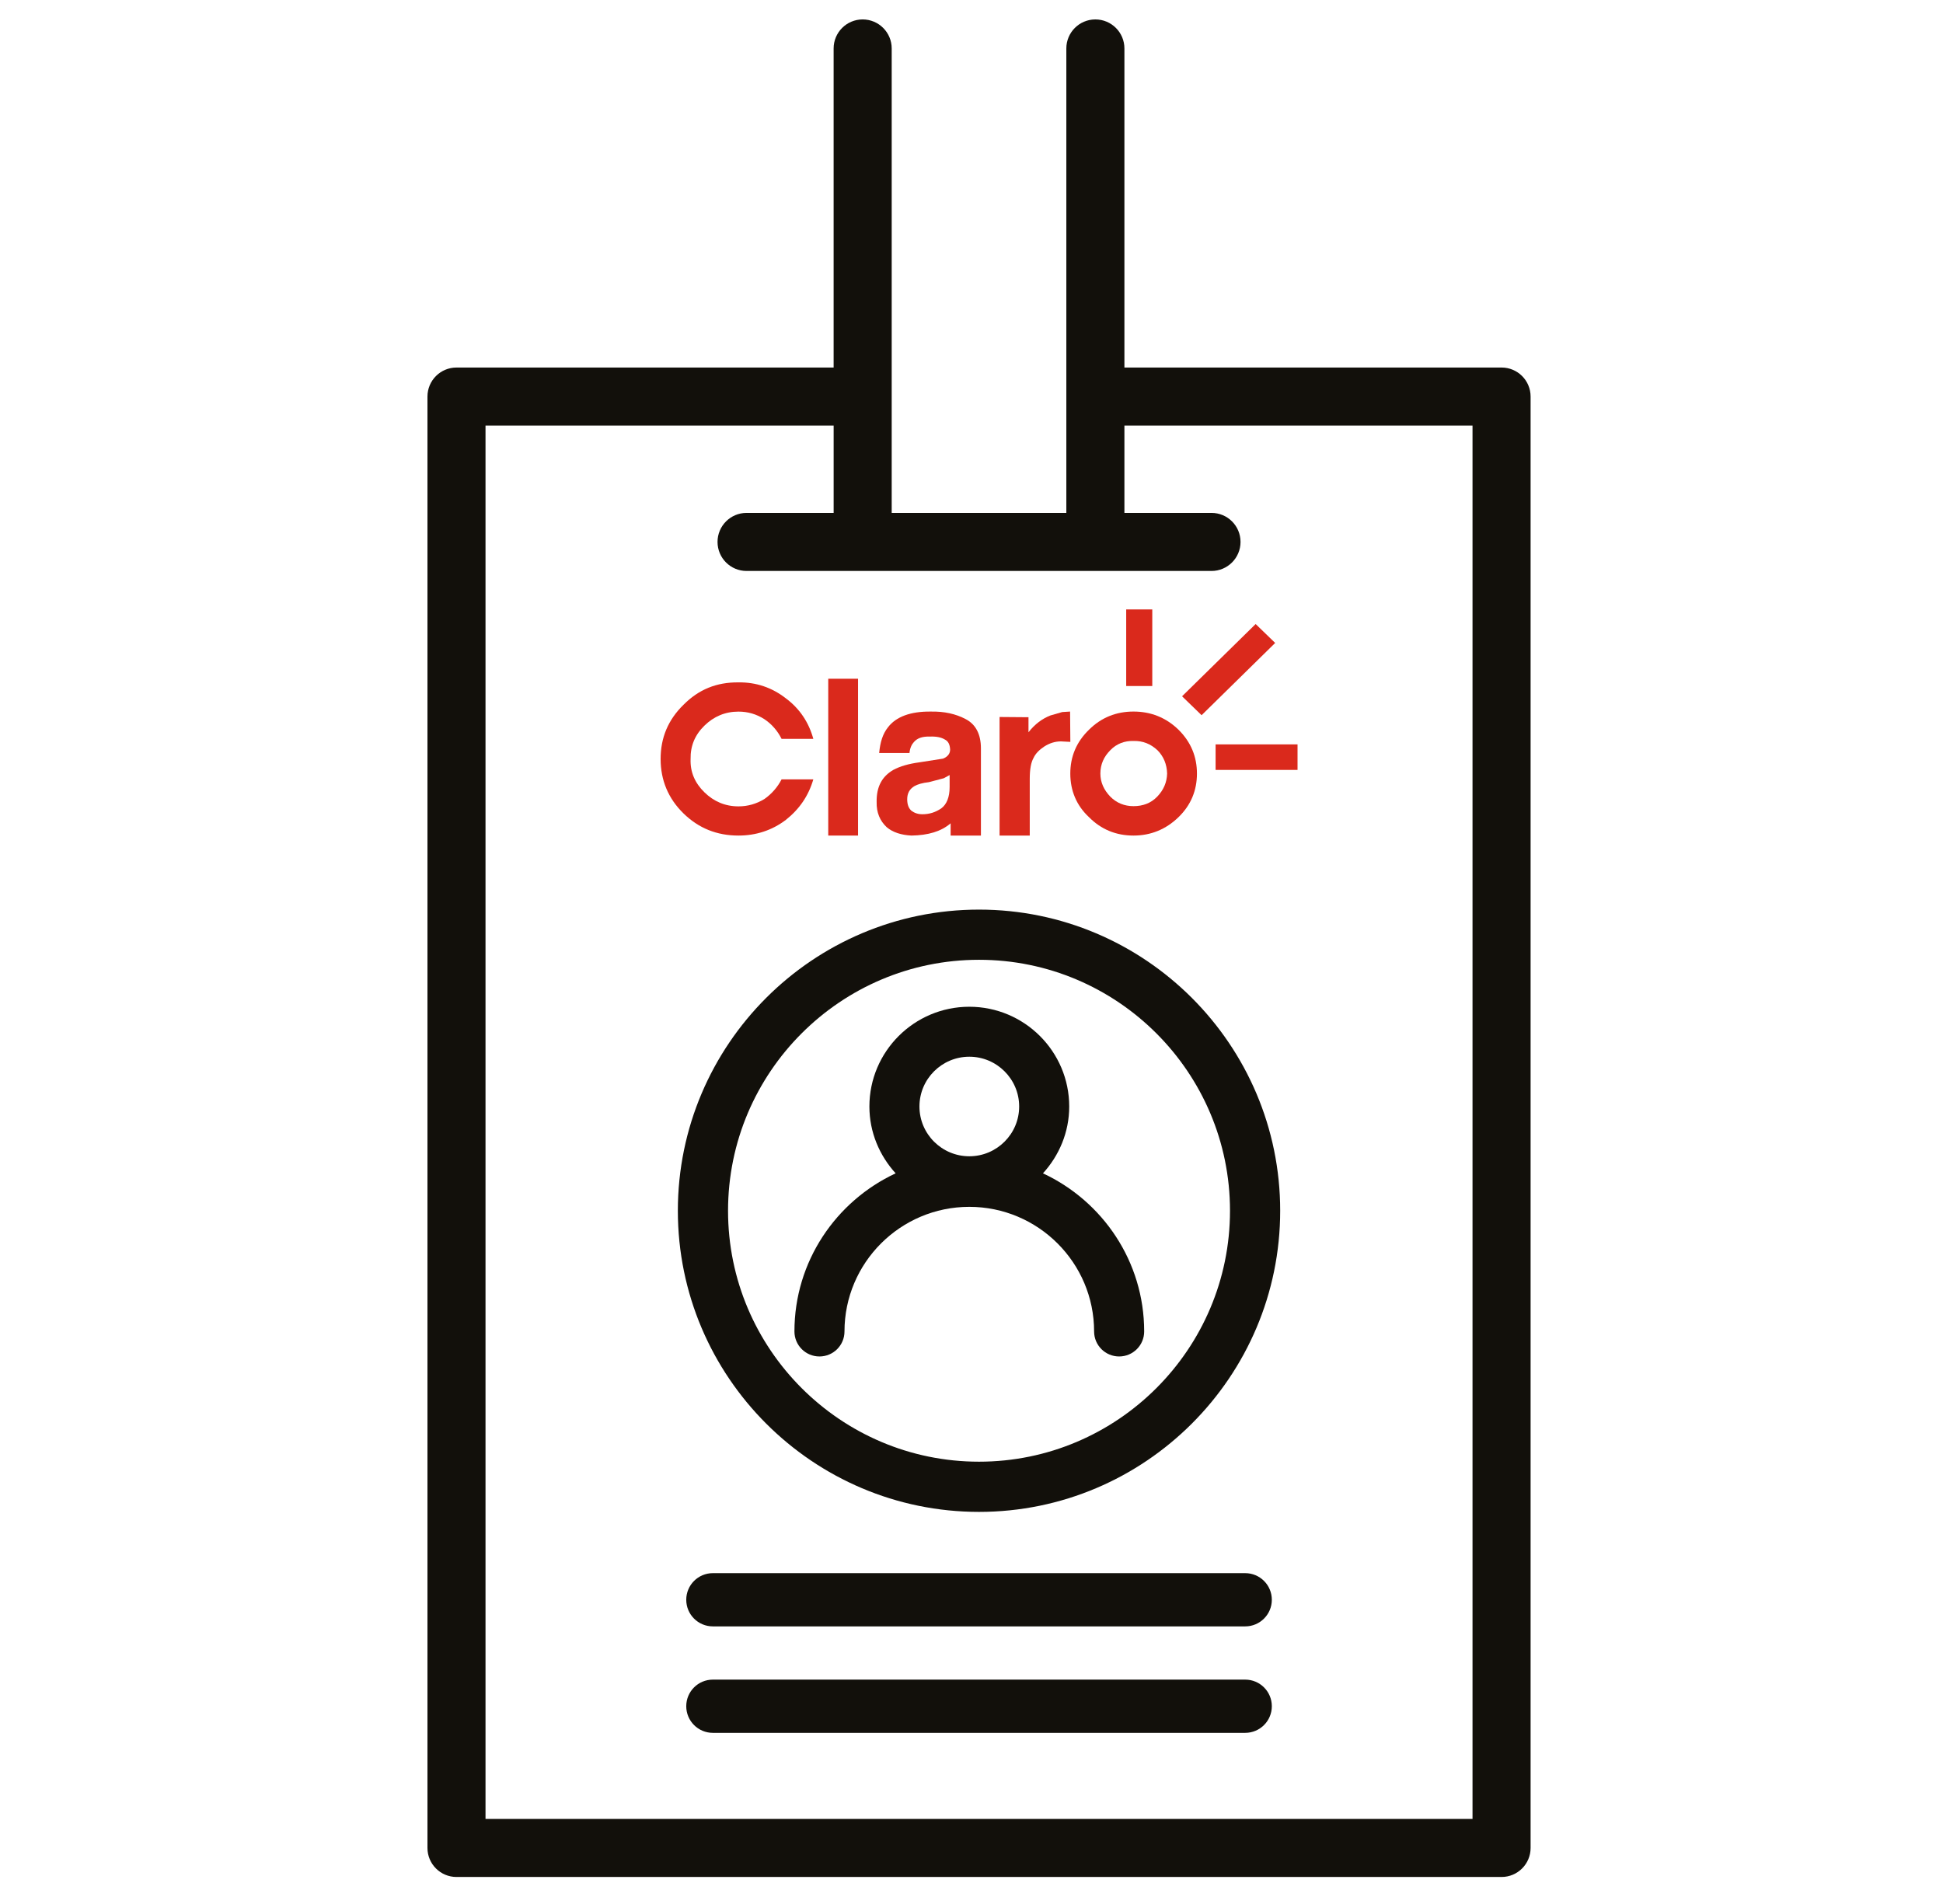
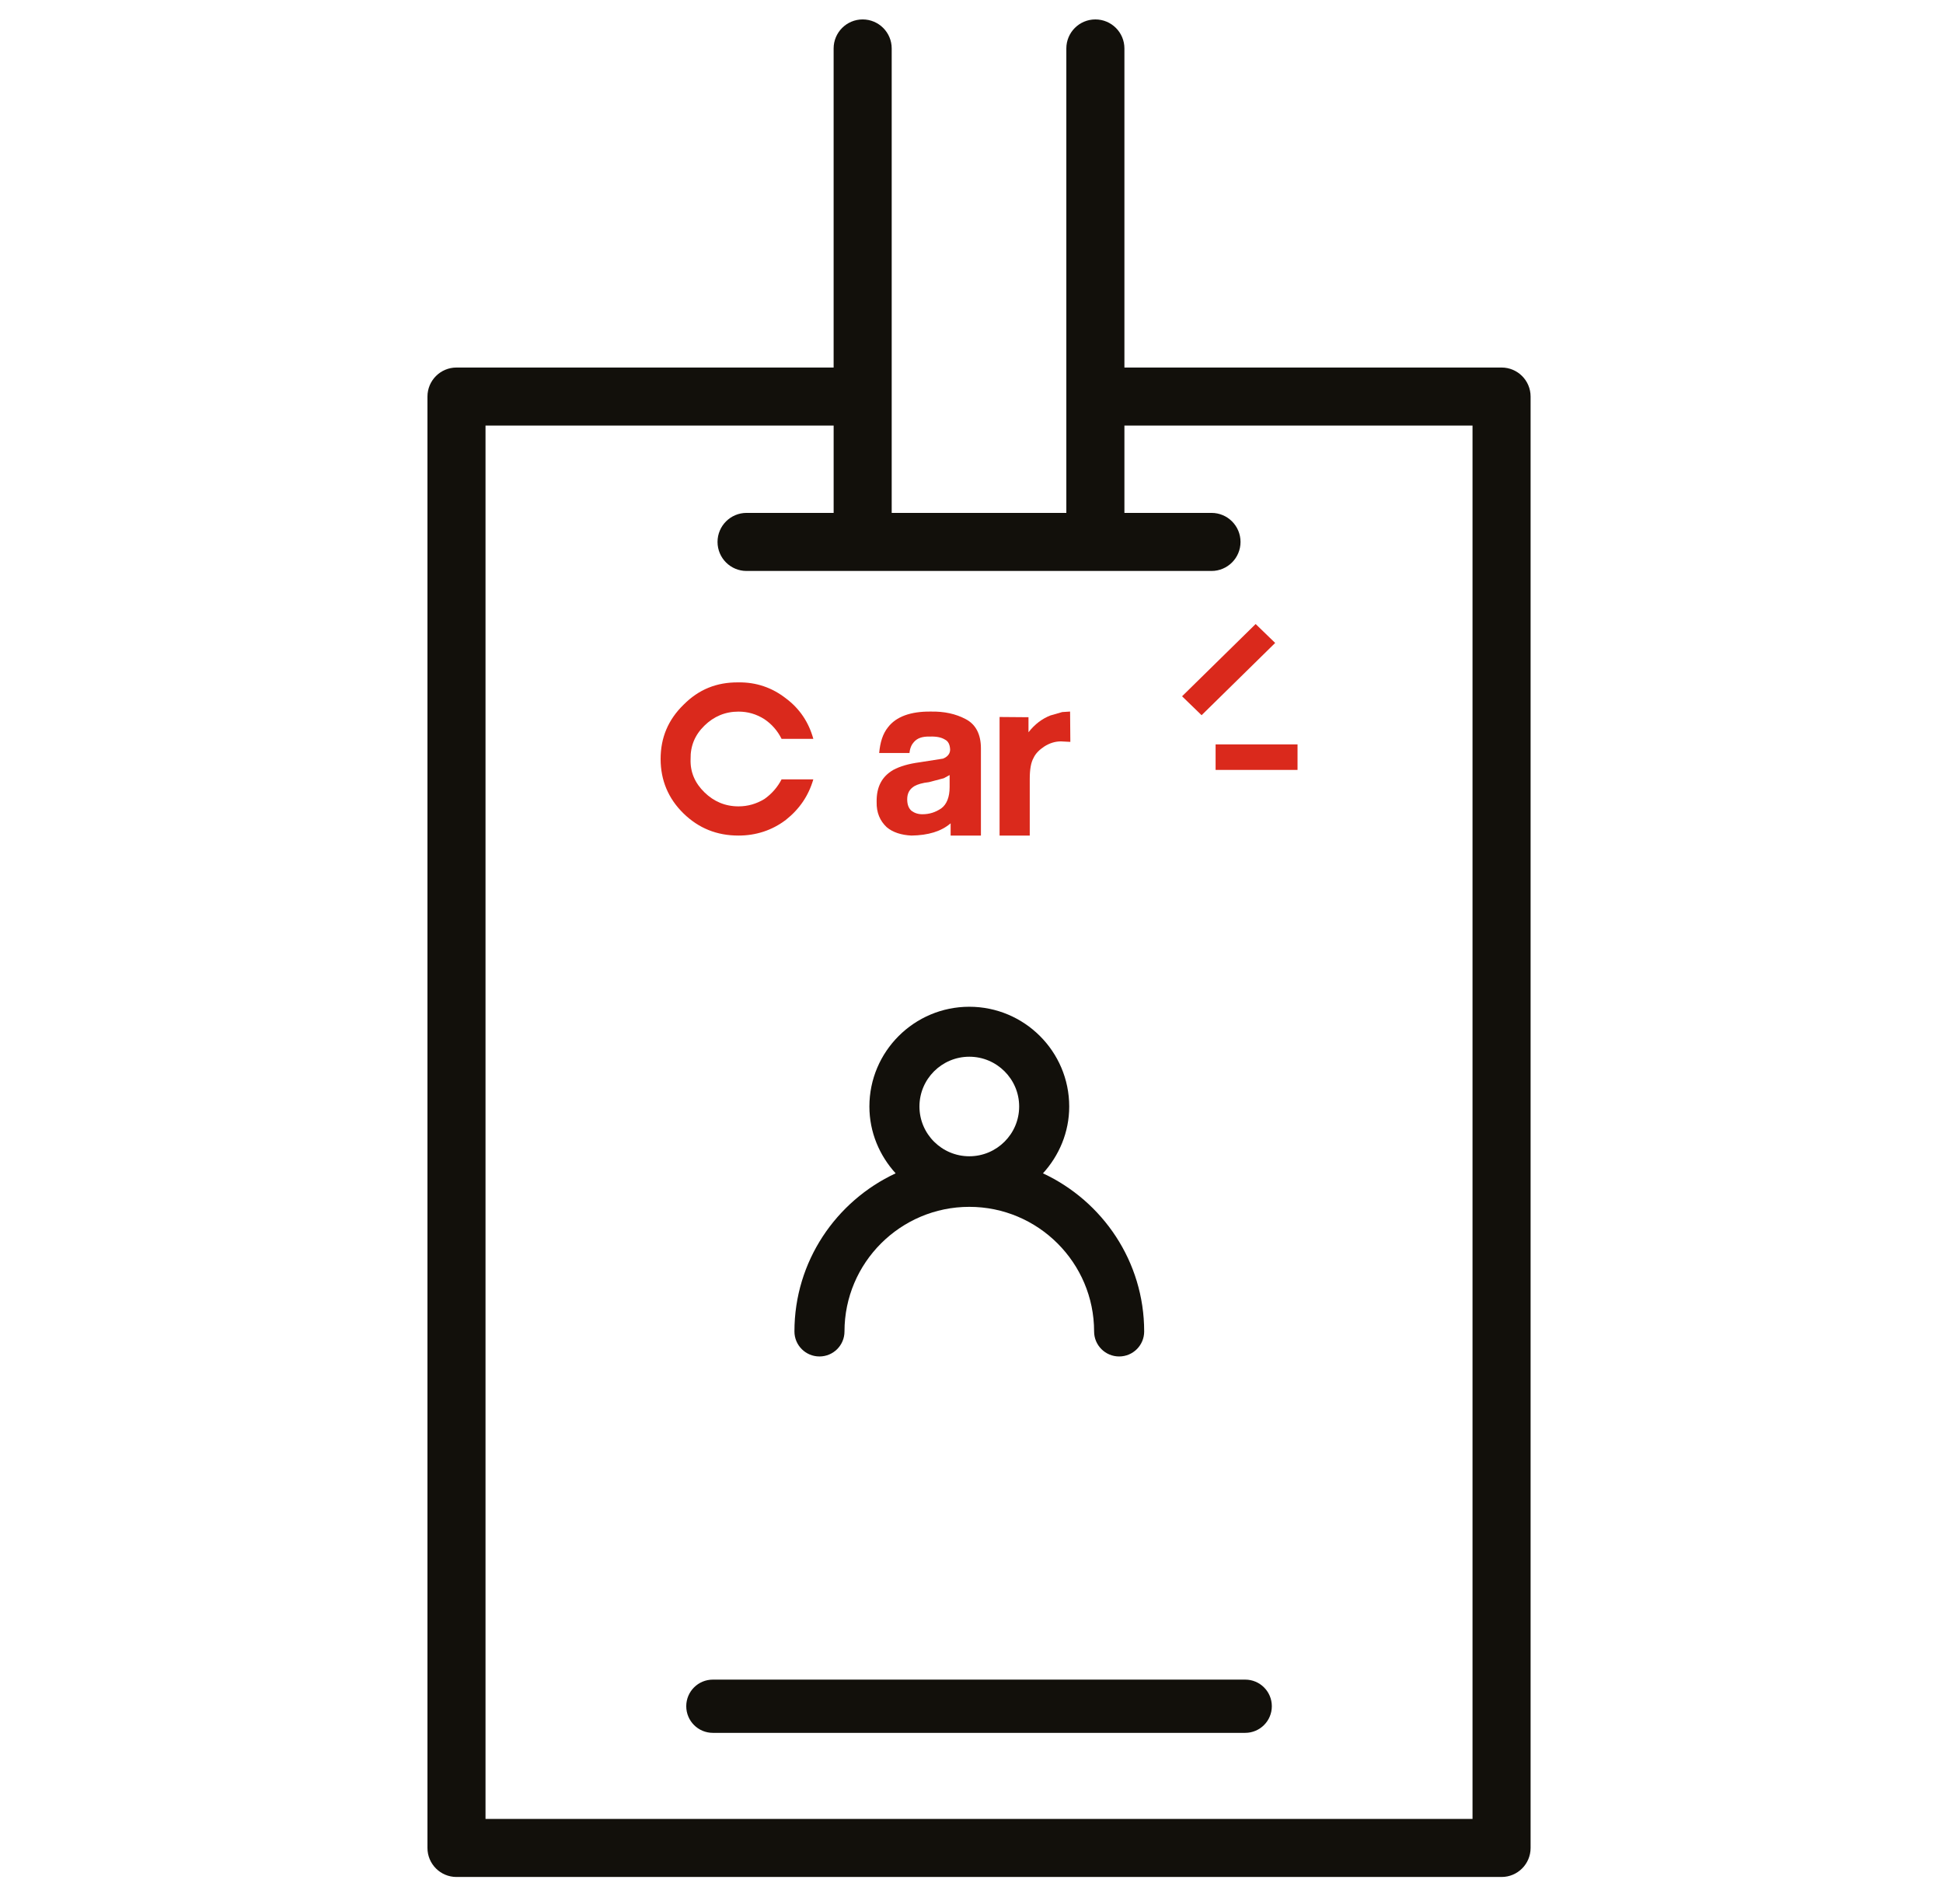
<svg xmlns="http://www.w3.org/2000/svg" width="100" height="98" viewBox="0 0 100 98" fill="none">
-   <path d="M50.387 75.234C43.264 75.234 37.47 69.439 37.47 62.318C37.47 55.196 43.264 49.401 50.387 49.401C57.51 49.401 63.304 55.196 63.304 62.318C63.304 69.439 57.51 75.234 50.387 75.234ZM50.387 46.818C41.84 46.818 34.887 53.77 34.887 62.318C34.887 70.865 41.84 77.818 50.387 77.818C58.933 77.818 65.887 70.865 65.887 62.318C65.887 53.77 58.933 46.818 50.387 46.818Z" fill="#12100B" />
  <path d="M49.887 54.39C51.302 54.39 52.453 55.539 52.453 56.952C52.453 58.365 51.302 59.514 49.887 59.514C48.472 59.514 47.321 58.366 47.321 56.952C47.321 55.538 48.472 54.39 49.887 54.39ZM53.678 60.392C54.509 59.479 55.029 58.279 55.029 56.952C55.029 54.121 52.722 51.818 49.887 51.818C47.052 51.818 44.745 54.121 44.745 56.952C44.745 58.279 45.266 59.48 46.096 60.392C43.025 61.824 40.887 64.93 40.887 68.531C40.887 69.242 41.463 69.818 42.175 69.818C42.887 69.818 43.463 69.243 43.463 68.531C43.463 64.994 46.345 62.117 49.887 62.117C53.429 62.117 56.31 64.994 56.31 68.531C56.31 69.242 56.887 69.818 57.599 69.818C58.31 69.818 58.887 69.243 58.887 68.531C58.887 64.93 56.749 61.824 53.678 60.392Z" fill="#12100B" />
-   <path d="M64.087 80.971H36.688C35.932 80.971 35.319 81.584 35.319 82.341C35.319 83.098 35.931 83.711 36.688 83.711H64.087C64.843 83.711 65.457 83.098 65.457 82.341C65.457 81.584 64.844 80.971 64.087 80.971Z" fill="#12100B" />
  <path d="M64.087 86.451H36.688C35.932 86.451 35.319 87.063 35.319 87.82C35.319 88.578 35.931 89.191 36.688 89.191H64.087C64.843 89.191 65.457 88.578 65.457 87.82C65.457 87.064 64.844 86.451 64.087 86.451Z" fill="#12100B" />
  <path d="M75.786 93.62H24.988V21.905H42.905V26.399H38.423C37.598 26.399 36.929 27.068 36.929 27.893C36.929 28.719 37.597 29.388 38.423 29.388H62.352C63.176 29.388 63.846 28.72 63.846 27.893C63.846 27.067 63.177 26.399 62.352 26.399H57.87V21.905H75.786V93.62ZM77.28 18.917H57.87V2.494C57.87 1.669 57.201 1 56.375 1C55.55 1 54.881 1.669 54.881 2.494V26.399H45.893V2.494C45.893 1.669 45.224 1 44.398 1C43.573 1 42.904 1.669 42.904 2.494V18.917H23.494C22.67 18.917 22 19.585 22 20.412V95.115C22 95.94 22.669 96.609 23.494 96.609H77.281C78.106 96.609 78.775 95.94 78.775 95.115V20.412C78.775 19.586 78.107 18.917 77.281 18.917H77.28Z" fill="#12100B" />
  <path d="M61.842 36.812L65.629 33.093L64.624 32.119L60.837 35.838L61.842 36.812Z" fill="#DA291C" />
-   <path d="M59.304 31.368H57.962V35.31H59.304V31.368Z" fill="#DA291C" />
  <path d="M66.78 38.314H62.563V39.628H66.78V38.314Z" fill="#DA291C" />
-   <path d="M59.561 41.001C59.235 41.342 58.819 41.493 58.338 41.493C57.869 41.493 57.466 41.329 57.141 41.001C56.816 40.661 56.633 40.27 56.633 39.816C56.633 39.336 56.816 38.945 57.141 38.617C57.466 38.277 57.882 38.125 58.338 38.138C58.819 38.125 59.222 38.289 59.574 38.617C59.886 38.933 60.055 39.336 60.068 39.816C60.055 40.27 59.886 40.661 59.561 41.001ZM60.653 37.558C60.003 36.927 59.222 36.624 58.338 36.624C57.453 36.624 56.685 36.927 56.048 37.558C55.398 38.188 55.085 38.945 55.085 39.816C55.085 40.686 55.398 41.456 56.048 42.061C56.672 42.692 57.44 43.007 58.338 43.007C59.222 43.007 60.003 42.692 60.653 42.061C61.291 41.443 61.603 40.686 61.603 39.816C61.603 38.945 61.291 38.188 60.653 37.558Z" fill="#DA291C" />
  <path d="M38.007 35.123C36.879 35.11 35.958 35.489 35.18 36.273C34.389 37.044 34 37.966 34 39.065C34 40.152 34.389 41.099 35.18 41.87C35.958 42.628 36.892 43.007 38.007 43.007C38.902 43.007 39.732 42.742 40.446 42.199C41.146 41.643 41.613 40.96 41.859 40.114H40.225C40.018 40.518 39.719 40.859 39.343 41.125C38.928 41.377 38.487 41.504 38.007 41.504C37.32 41.504 36.736 41.251 36.257 40.783C35.764 40.303 35.517 39.735 35.543 39.065C35.53 38.395 35.764 37.827 36.257 37.347C36.736 36.879 37.32 36.627 38.007 36.627C38.487 36.627 38.928 36.753 39.343 37.018C39.719 37.271 40.018 37.612 40.225 38.029H41.859C41.626 37.182 41.159 36.475 40.446 35.944C39.732 35.388 38.915 35.11 38.007 35.123Z" fill="#DA291C" />
  <path d="M48.575 40.056L48.874 39.892V40.51C48.874 41.039 48.718 41.405 48.445 41.607C48.146 41.809 47.834 41.91 47.471 41.91C47.25 41.91 47.068 41.847 46.912 41.733C46.769 41.607 46.691 41.418 46.691 41.14C46.691 40.838 46.808 40.611 47.068 40.459C47.224 40.371 47.471 40.295 47.808 40.258L48.575 40.056ZM47.912 36.625C46.86 36.612 46.119 36.89 45.703 37.432C45.43 37.773 45.3 38.202 45.248 38.757H46.808C46.834 38.492 46.925 38.315 47.029 38.202C47.198 38 47.458 37.899 47.86 37.912C48.185 37.899 48.445 37.95 48.627 38.063C48.809 38.151 48.887 38.328 48.9 38.58C48.9 38.782 48.783 38.946 48.536 39.047L47.328 39.236C46.769 39.312 46.327 39.438 45.976 39.627C45.391 39.967 45.105 40.497 45.118 41.279C45.105 41.822 45.287 42.25 45.638 42.578C45.95 42.843 46.392 42.982 46.912 43.007C47.769 42.994 48.445 42.793 48.926 42.376V43.007H50.485V38.517C50.485 37.785 50.212 37.281 49.706 37.016C49.186 36.739 48.588 36.612 47.912 36.625Z" fill="#DA291C" />
-   <path d="M44.161 34.935H42.627V43.007H44.161V34.935Z" fill="#DA291C" />
  <path d="M54.056 36.827C53.638 36.992 53.259 37.272 52.933 37.69V36.916L51.445 36.904V43.007H52.998V40.089C52.998 39.594 53.063 39.238 53.194 39.01C53.298 38.782 53.494 38.591 53.742 38.426C54.016 38.249 54.304 38.16 54.604 38.16L55.087 38.185L55.074 36.624L54.669 36.65L54.056 36.827Z" fill="#DA291C" />
</svg>